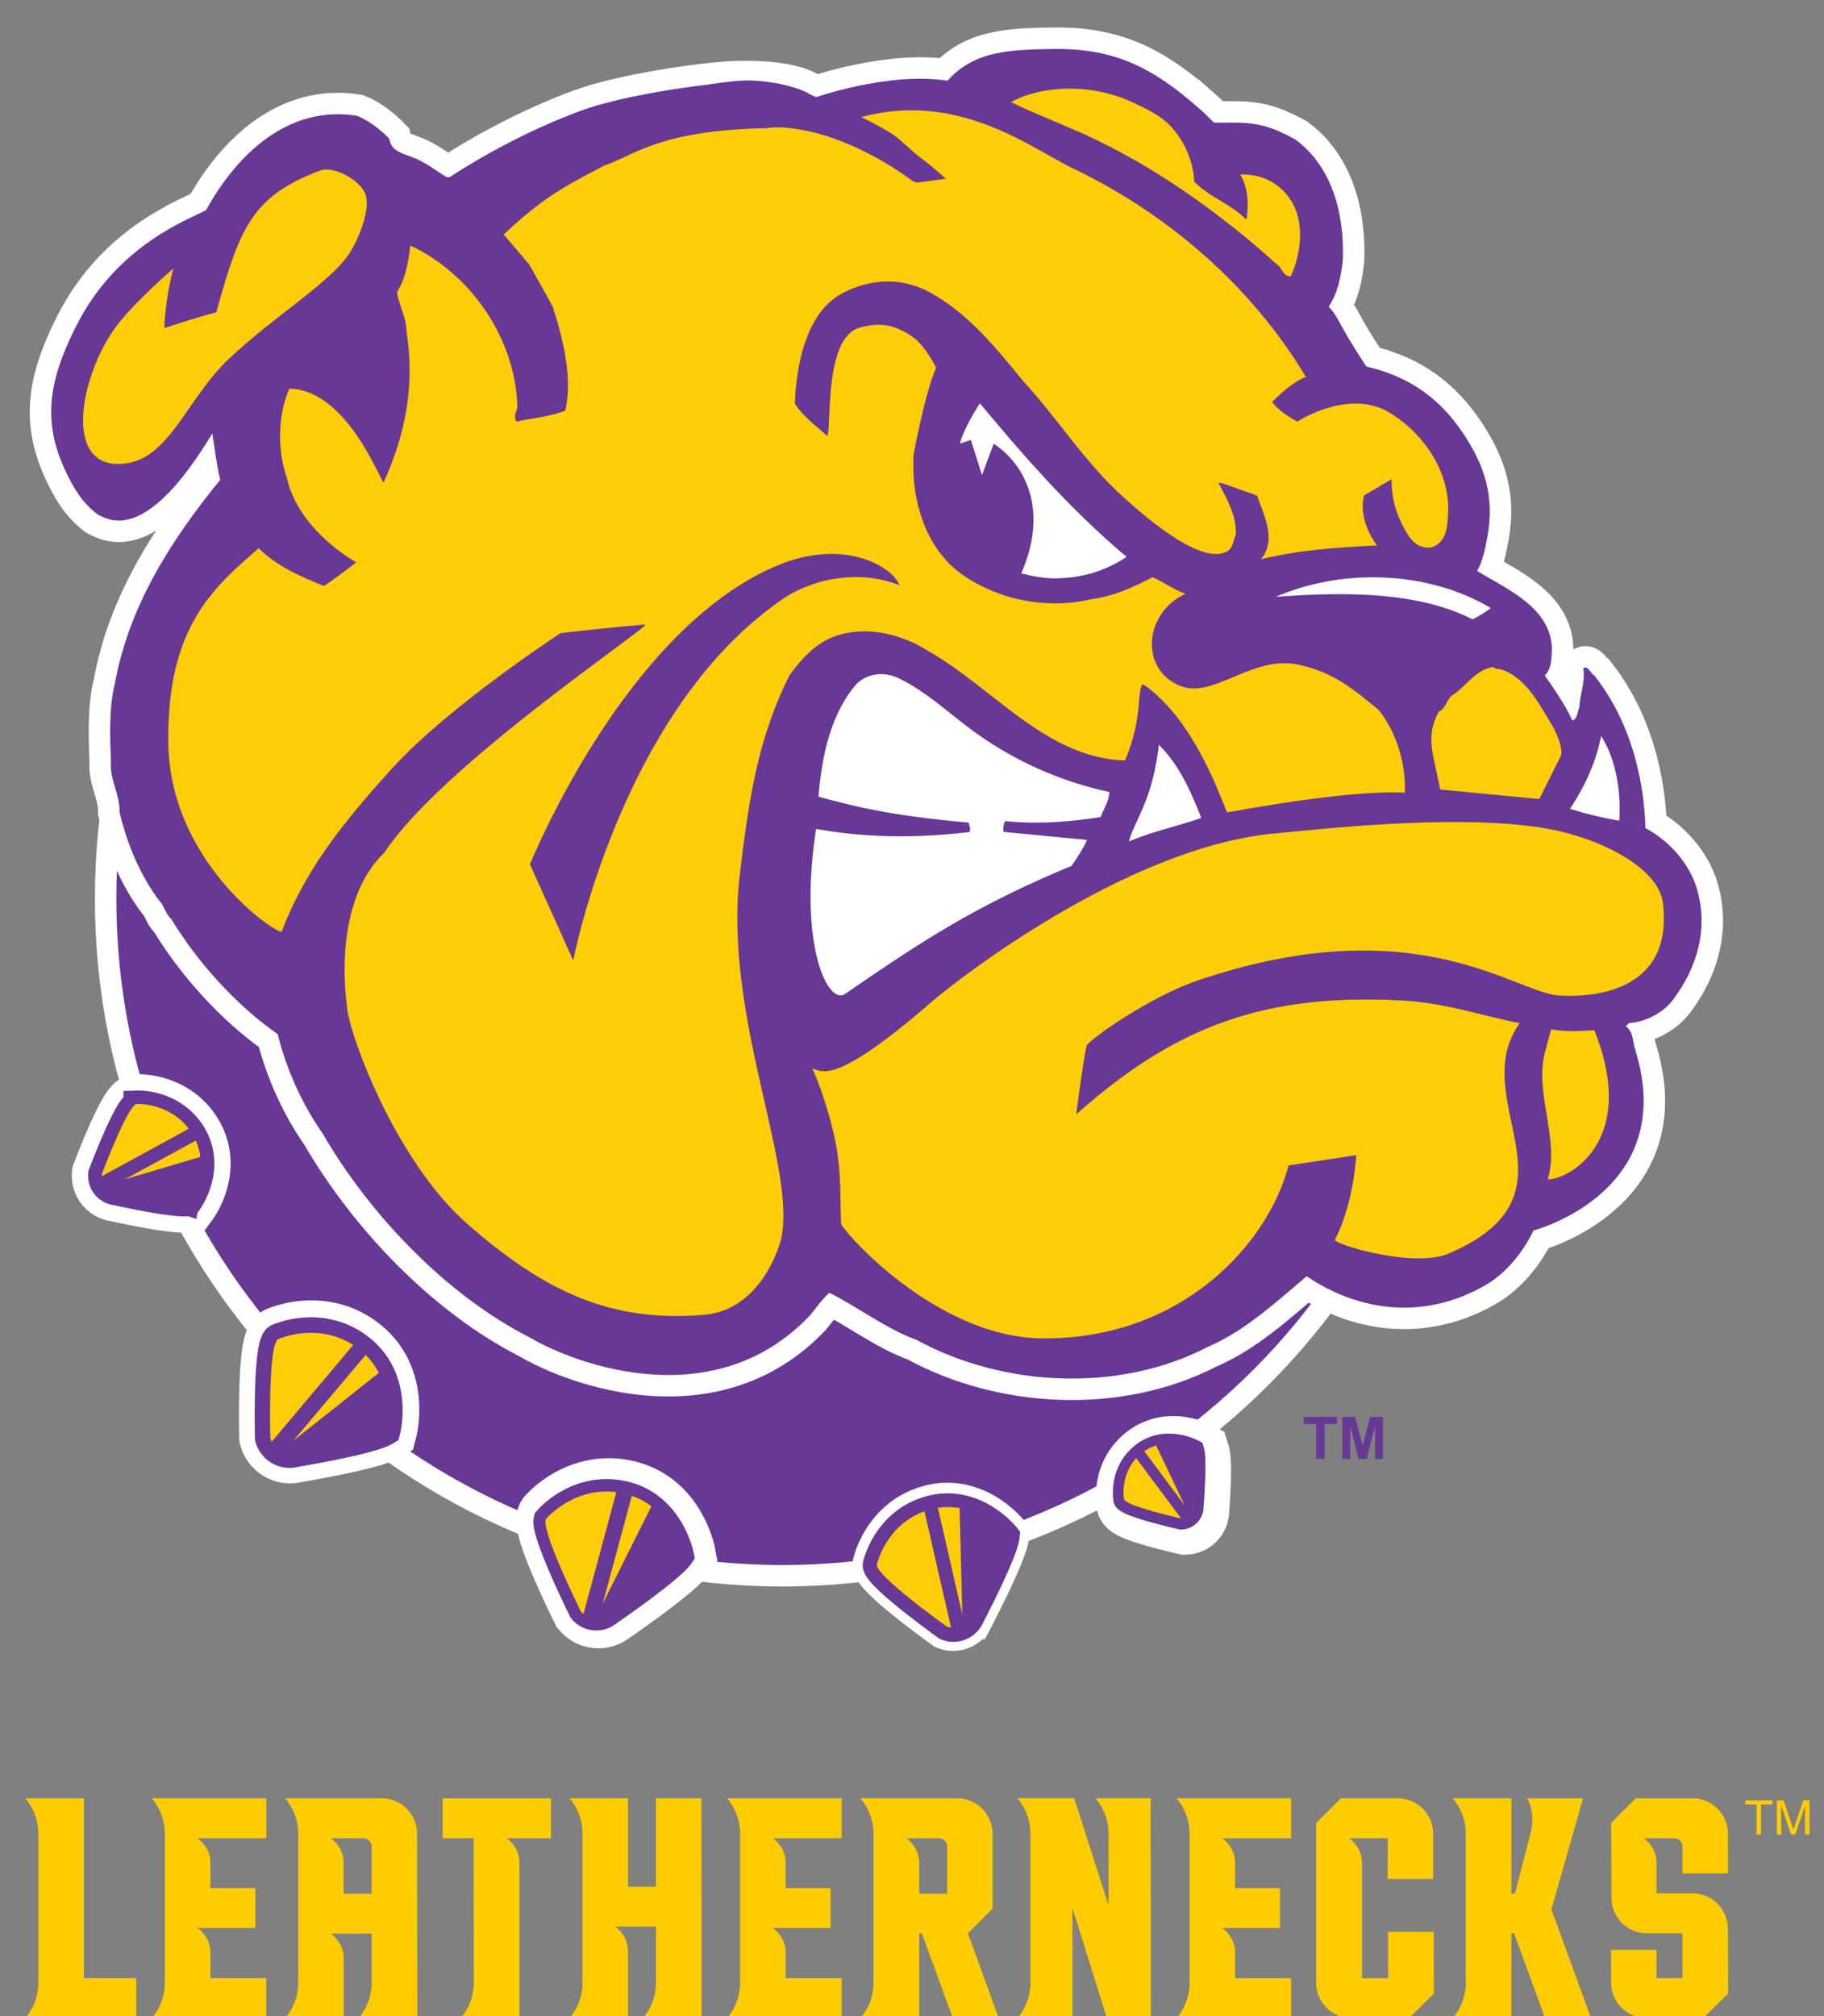
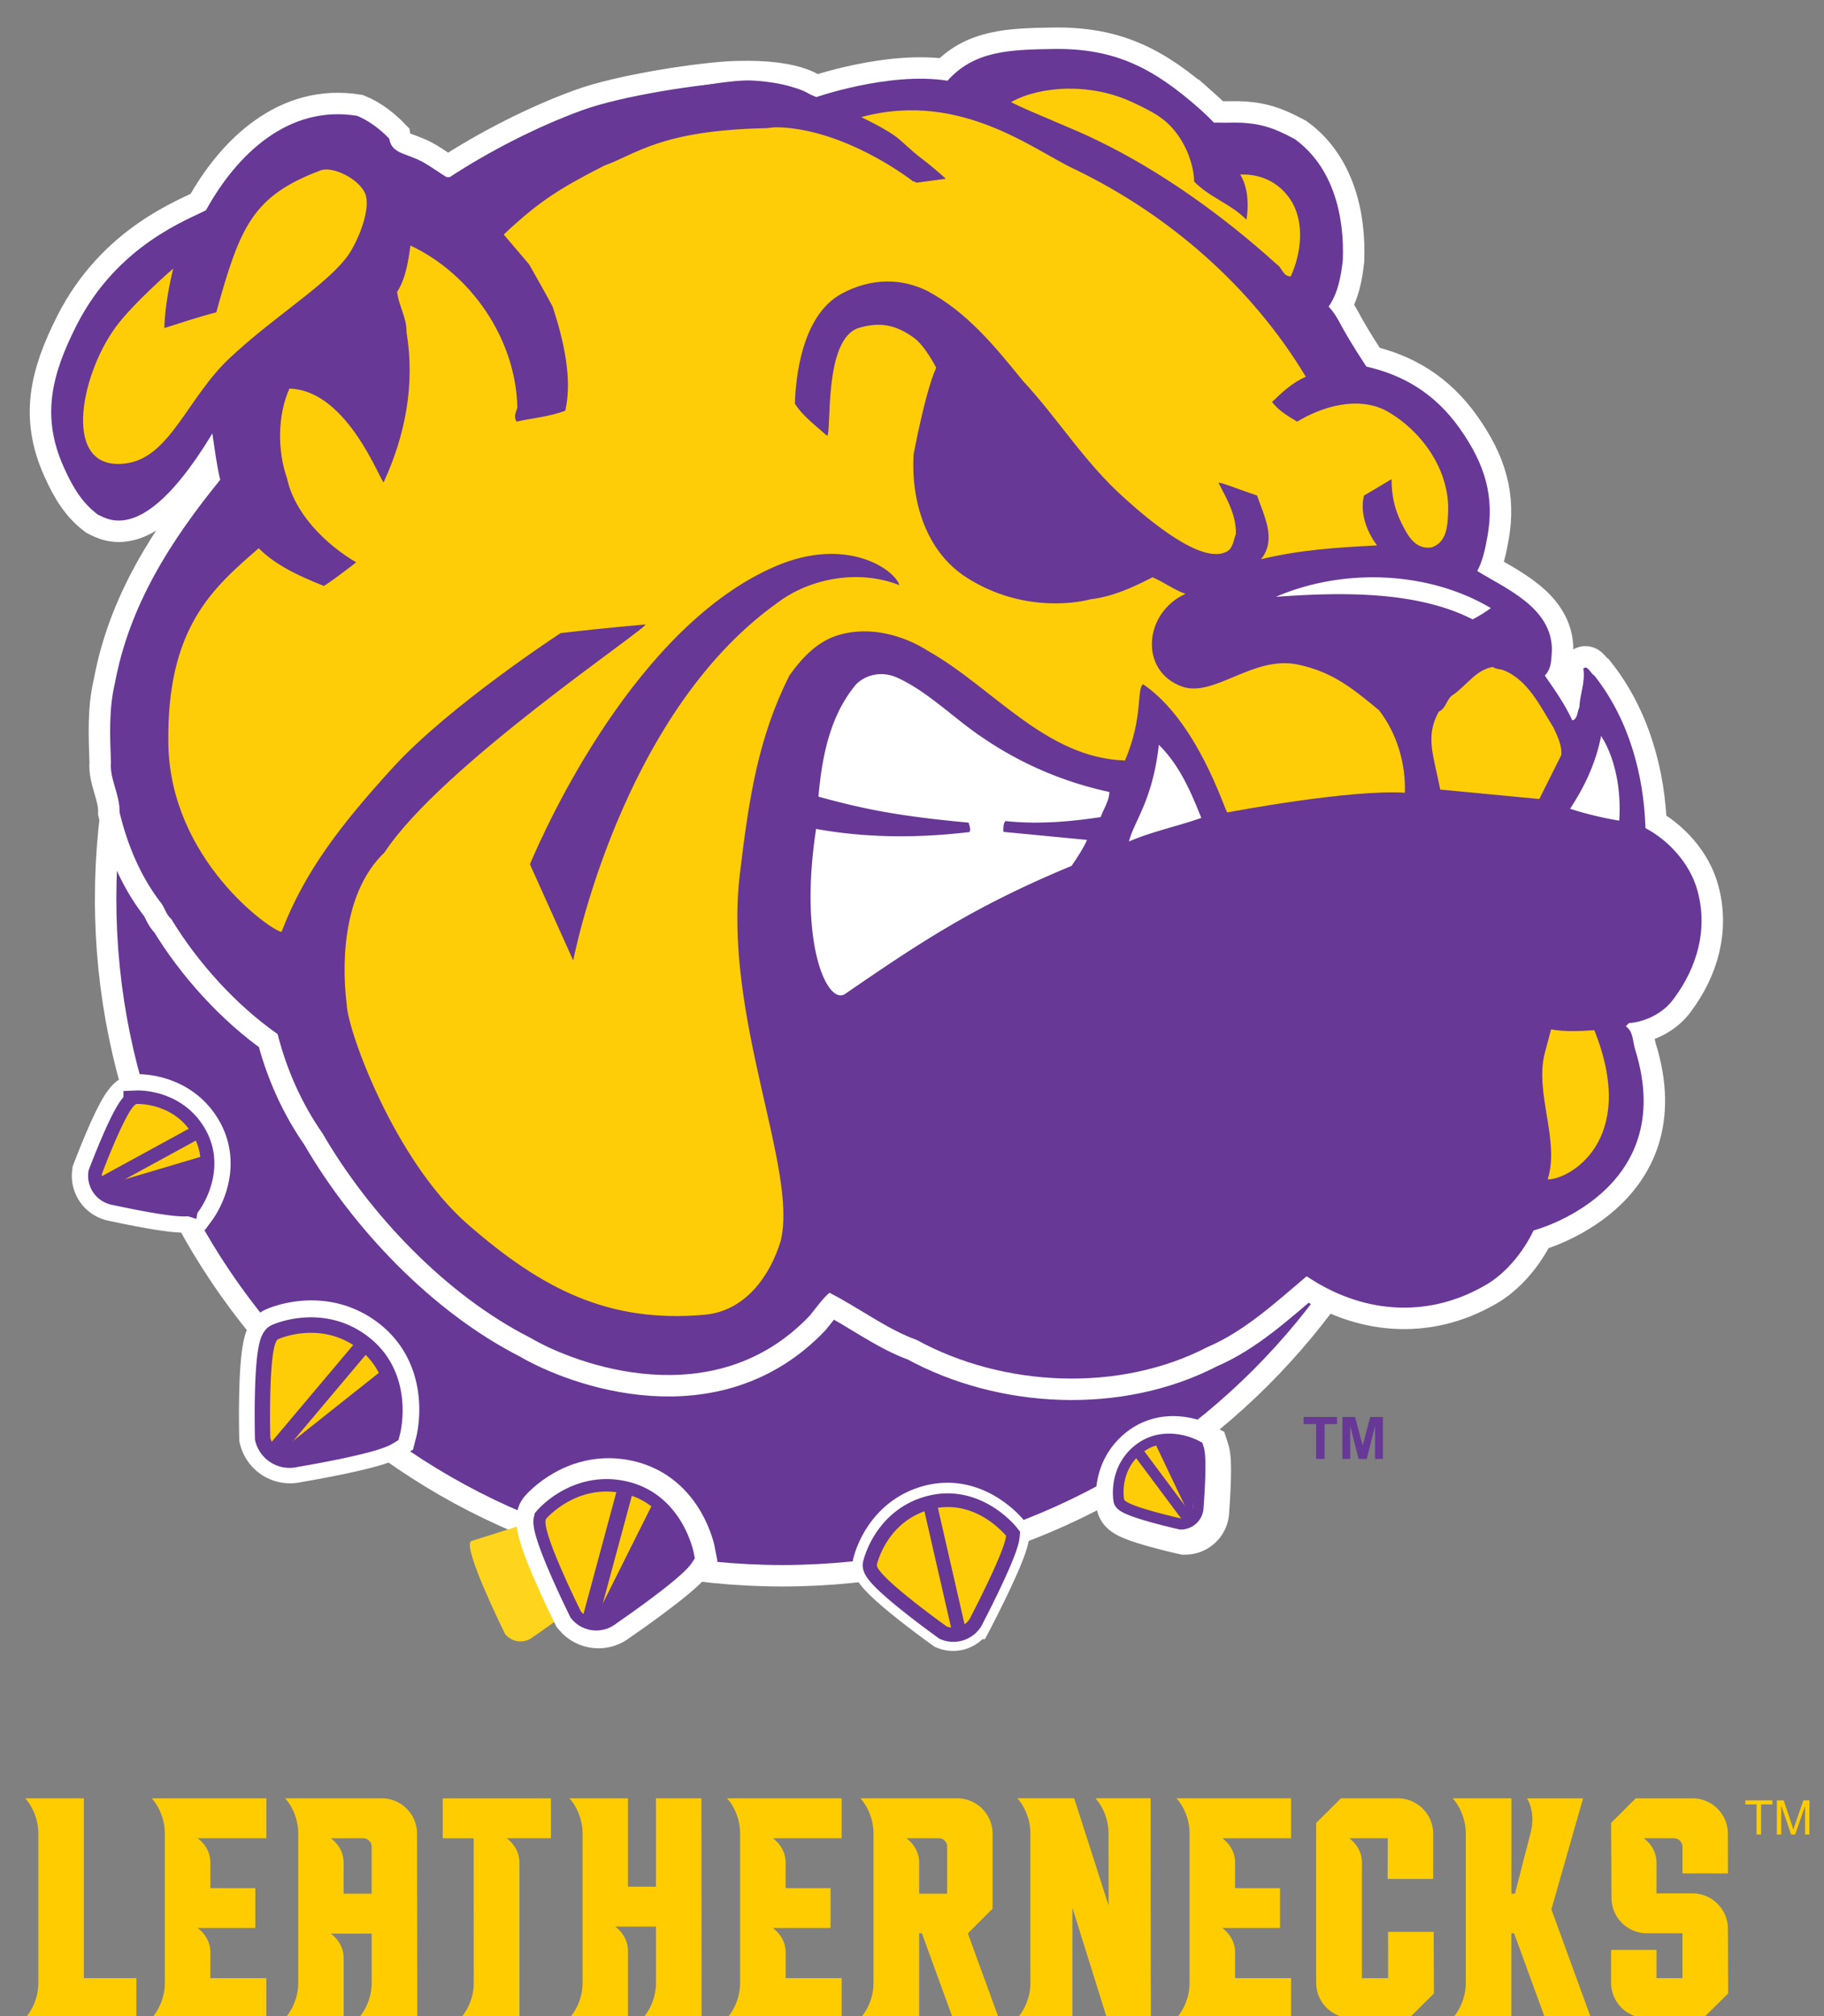
<svg xmlns="http://www.w3.org/2000/svg" width="95" height="105" fill="none">
  <rect width="100%" height="100%" fill="#808080" stroke="none" />
  <g clip-path="url(#a)">
    <path d="M68.547 75.983v-1.817h-.65v-.37h1.74v.37h-.649v1.817h-.441ZM69.915 75.983v-2.187h.661l.397 1.492.392-1.492h.662v2.187h-.41v-1.72l-.434 1.72h-.425l-.434-1.72v1.72h-.409Z" fill="#673895" />
    <path d="m48.304 6.44-1.581 2.281-.941-.629 1.117-2.168 1.405.517ZM21.717 16.431l-1.582 3.1-1.538-1.997.814-2.134 2.306 1.031ZM61.776 9.238l-1.58 2.316-1.292-2.291 1.493-1.344 1.379 1.32Z" fill="#FED41D" />
    <path d="M6.059 46.819c0-19.158 15.53-34.688 34.685-34.688 19.156 0 34.685 15.53 34.685 34.688 0 19.157-15.53 34.688-34.685 34.688S6.06 65.977 6.06 46.82Z" fill="#fff" />
    <path d="M6.059 46.819c0-19.158 15.53-34.688 34.685-34.688 19.156 0 34.685 15.53 34.685 34.688 0 19.157-15.53 34.688-34.685 34.688S6.06 65.977 6.06 46.82Z" stroke="#fff" stroke-width="2.235" stroke-miterlimit="3.864" />
    <path d="M6.059 46.819c0-19.158 15.53-34.688 34.685-34.688 19.156 0 34.685 15.53 34.685 34.688 0 19.157-15.53 34.688-34.685 34.688S6.06 65.977 6.06 46.82Z" fill="#673895" />
    <path d="M62.479 5.669c.303.268.541.503.749.72.264-.009.467.008.79 0 1.541-.041 2.307.262 3.421.857 1.987 1.443 2.59 3.972 2.499 6.306-.092.819-.246 1.71-.739 2.416.606.66.396.746 1.967 3.125 1.893.43 3.555 1.371 4.872 3.234 1.303 1.844 1.811 3.533 1.433 5.61-.112.625-.235 1.249-.532 1.802 1.546.942 3.88 1.924 3.89 4.093-.032.452 0 .974-.37 1.352.554.789 1.076 1.557 1.434 2.334.276-.06.255-.46.369-.695.02-.686.317-1.269.204-2.006.215-.206.39.276.573.367 1.801 2.273 2.58 5.18 2.662 7.944 1.218.645 2.323 1.853 2.702 3.236.573 2.037-.02 4.033-1.228 5.65-.513.716-1.413 1.197-2.335 1.27l-.162.163c.409.306.337.735.491 1.229 2.313 7.427-5.3 9.408-5.3 9.408s-.804 1.856-2.479 2.834c-3.149 1.838-6.562 1.423-9.335-.45-1.599 1.351-3.236 2.866-5.16 3.684-4.616 2.396-10.655 2.09-15.15-.367-1.565-.563-3.008-1.68-4.544-2.457-.348.287-.737.84-1.024 1.188-4.955 5.222-12.16 2.569-14.576 1.146-4.37-2.222-8.352-6.41-10.809-10.646-1.086-1.556-1.864-3.317-2.333-5.16-2.18-1.525-4.177-3.747-5.528-5.978-.327-.297-.348-.656-.614-.942-1.014-1.34-1.689-2.958-2.088-4.626.02-.943-.532-1.752-.451-2.621-.051-1.361-.112-2.785.205-4.096.747-4.053 2.897-7.42 5.486-10.604-.195-.829-.276-1.556-.41-2.416-3.428 5.688-5.322 4.555-5.977 4.218-.788-.594-1.278-1.381-1.76-2.458-1.18-2.633-.645-4.794.655-7.37 2.146-4.255 5.926-5.559 6.755-6.019 1.618-2.937 4.309-5.487 7.861-4.914.635.256 1.22.717 1.68 1.188.102.685.706.757 1.228.983.634.224 1.177.675 1.76 1.023h.163c2.1-1.371 4.533-2.613 6.845-3.464 2.098-.777 6.329-1.412 8.037-1.467 3.44-.112 4.09.803 4.09.803s3.902-1.379 6.953-.892c1.393-1.566 3.253-1.617 5.488-1.653 3.219-.053 5.232.985 7.642 3.118" fill="#fff" />
    <path d="M62.479 5.669c.303.268.541.503.749.72.264-.009.467.008.79 0 1.541-.041 2.307.262 3.421.857 1.987 1.443 2.59 3.972 2.499 6.306-.092.819-.246 1.71-.739 2.416.606.66.396.746 1.967 3.125 1.893.43 3.555 1.371 4.872 3.234 1.303 1.844 1.811 3.533 1.433 5.61-.112.625-.235 1.249-.532 1.802 1.546.942 3.88 1.924 3.89 4.093-.032.452 0 .974-.37 1.352.554.789 1.076 1.557 1.434 2.334.276-.06.255-.46.369-.695.02-.686.317-1.269.204-2.006.215-.206.39.276.573.367 1.801 2.273 2.58 5.18 2.662 7.944 1.218.645 2.323 1.853 2.702 3.236.573 2.037-.02 4.033-1.228 5.65-.513.716-1.413 1.197-2.335 1.27l-.162.163c.409.306.337.735.491 1.229 2.313 7.427-5.3 9.408-5.3 9.408s-.804 1.856-2.479 2.834c-3.149 1.838-6.562 1.423-9.335-.45-1.599 1.351-3.236 2.866-5.16 3.684-4.616 2.396-10.655 2.09-15.15-.367-1.565-.563-3.008-1.68-4.544-2.457-.348.287-.737.84-1.024 1.188-4.955 5.222-12.16 2.569-14.576 1.146-4.37-2.222-8.352-6.41-10.809-10.646-1.086-1.556-1.864-3.317-2.333-5.16-2.18-1.525-4.177-3.747-5.528-5.978-.327-.297-.348-.656-.614-.942-1.014-1.34-1.689-2.958-2.088-4.626.02-.943-.532-1.752-.451-2.621-.051-1.361-.112-2.785.205-4.096.747-4.053 2.897-7.42 5.486-10.604-.195-.829-.276-1.556-.41-2.416-3.428 5.688-5.322 4.555-5.977 4.218-.788-.594-1.278-1.381-1.76-2.458-1.18-2.633-.645-4.794.655-7.37 2.146-4.255 5.926-5.559 6.755-6.019 1.618-2.937 4.309-5.487 7.861-4.914.635.256 1.22.717 1.68 1.188.102.685.706.757 1.228.983.634.224 1.177.675 1.76 1.023h.163c2.1-1.371 4.533-2.613 6.845-3.464 2.098-.777 6.329-1.412 8.037-1.467 3.44-.112 4.09.803 4.09.803s3.902-1.379 6.953-.892c1.393-1.566 3.253-1.617 5.488-1.653 3.219-.053 5.232.985 7.642 3.118Z" stroke="#fff" stroke-width="2.235" stroke-miterlimit="3.864" />
    <path d="M62.479 5.669c.303.268.541.503.749.72.264-.009.467.008.79 0 1.541-.041 2.307.262 3.421.857 1.987 1.443 2.59 3.972 2.499 6.306-.092.819-.246 1.71-.739 2.416.606.66.396.746 1.967 3.125 1.893.43 3.555 1.371 4.872 3.234 1.303 1.844 1.811 3.533 1.433 5.61-.112.625-.235 1.249-.532 1.802 1.546.942 3.88 1.924 3.89 4.093-.032.452 0 .974-.37 1.352.554.789 1.076 1.557 1.434 2.334.276-.06.255-.46.369-.695.02-.686.317-1.269.204-2.006.215-.206.39.276.573.367 1.801 2.273 2.58 5.18 2.662 7.944 1.218.645 2.323 1.853 2.702 3.236.573 2.037-.02 4.033-1.228 5.65-.513.716-1.413 1.197-2.335 1.27l-.162.163c.409.306.337.735.491 1.229 2.313 7.427-5.3 9.408-5.3 9.408s-.804 1.856-2.479 2.834c-3.149 1.838-6.562 1.423-9.335-.45-1.599 1.351-3.236 2.866-5.16 3.684-4.616 2.396-10.655 2.09-15.15-.367-1.565-.563-3.008-1.68-4.544-2.457-.348.287-.737.84-1.024 1.188-4.955 5.222-12.16 2.569-14.576 1.146-4.37-2.222-8.352-6.41-10.809-10.646-1.086-1.556-1.864-3.317-2.333-5.16-2.18-1.525-4.177-3.747-5.528-5.978-.327-.297-.348-.656-.614-.942-1.014-1.34-1.689-2.958-2.088-4.626.02-.943-.532-1.752-.451-2.621-.051-1.361-.112-2.785.205-4.096.747-4.053 2.897-7.42 5.486-10.604-.195-.829-.276-1.556-.41-2.416-3.428 5.688-5.322 4.555-5.977 4.218-.788-.594-1.278-1.381-1.76-2.458-1.18-2.633-.645-4.794.655-7.37 2.146-4.255 5.926-5.559 6.755-6.019 1.618-2.937 4.309-5.487 7.861-4.914.635.256 1.22.717 1.68 1.188.102.685.706.757 1.228.983.634.224 1.177.675 1.76 1.023h.163c2.1-1.371 4.533-2.613 6.845-3.464 2.098-.777 6.329-1.412 8.037-1.467 3.44-.112 4.09.803 4.09.803s3.902-1.379 6.953-.892c1.393-1.566 3.253-1.617 5.488-1.653 3.219-.053 5.232.985 7.642 3.118" fill="#673895" />
    <path d="M61.429 7.152c.528.787.766 1.71.766 2.305.827.843 1.897 1.145 2.725 1.988.25-1.58-.328-2.354-.328-2.354 1.162-.052 2.148.491 2.712 1.455.648 1.14.453 2.698-.078 3.85-.411 0-.449-.455-.707-.612-2.847-2.578-6.089-4.89-9.378-6.478-1.057-.537-3.428-1.448-4.487-1.987 1.51-.842 4.145-1.038 6.394.037 1.05.502 1.734.83 2.381 1.796M56.056 8.853c4.82 2.344 9.141 6.073 11.956 10.772-.686.286-1.238.808-1.76 1.31.348.46.849.748 1.31 1.024 1.3-.788 3.141-1.34 4.626-.573 1.843 1.024 3.336 3.097 3.234 5.308-.03.66-.05 1.54-.86 1.817-.849.123-1.24-.604-1.575-1.282-.38-.768-.51-1.507-.51-2.275-.513.315-1.435.854-1.435.854-.334 1.362.681 2.597.681 2.597-2.21.113-4.038.238-6.045.72.84-1.035.133-2.304-.205-3.317-1.15-.39-1.985-.737-2.006-.654.43.827.932 1.688.901 2.66-.133.327-.143.789-.533.942-1.28.584-3.863-1.54-5.282-2.826-2.077-1.862-3.407-4.074-5.28-6.1-1.475-1.813-2.898-3.562-4.955-4.668-1.341-.676-2.927-.7-4.463.122-2.144 1.148-2.411 4.5-2.456 5.733.389.635 1.105 1.167 1.678 1.679.257-.112-.223-5.064 1.67-5.623 1.077-.318 1.903-.161 2.834.505.611.436 1.179 1.576 1.179 1.576-.574 1.248-1.178 4.524-1.178 4.524-.134 2.406.632 5.03 2.742 6.388 2.669 1.718 5.416 1.424 6.47 1.147 1.177-.143 2.211-.625 3.235-1.147.592.246 1.105.656 1.718.86-2.181.99-2.413 4.009-.208 4.821 1.688.622 3.71-1.632 6.065-1.135 1.845.389 2.895 1.29 4.216 2.374.931 1.199 1.402 2.764 1.35 4.3-2.907-.175-8.935.973-9.253 1.024-.163-.205-1.566-4.764-4.381-6.675-.358.266.03 1.68-.941 3.971-4.115-.122-6.868-3.786-10.236-5.692-1.31-.838-3.03-1.31-4.627-.858-1.154.325-1.944 1.187-2.62 2.128-1.597 3.195-2.09 6.226-2.58 10.361-.879 7.436 3.05 15.334 2.13 19.08-.542 1.792-1.824 3.661-3.972 3.849-4.978.44-8.448-1.325-12.324-4.708-3.834-3.347-6.254-10.094-6.305-11.425-.317-2.59-.062-6.01 1.965-7.944C22.95 39.925 33.67 32.76 33.619 32.524c0 0-1.848.147-4.421.45 0 0-5.8 3.78-8.743 7.01-2.713 2.977-4.584 5.396-5.793 8.55-.542-.063-5.805-3.753-5.895-9.813-.088-6.057 2.333-8.102 4.708-10.17.91.921 2.19 1.485 3.397 1.966.564-.358 1.68-1.229 1.68-1.229-1.628-.962-3.214-2.559-3.603-4.38-.502-1.423-.502-3.256.123-4.669 3.062.072 4.78 4.965 4.913 4.873 1.106-2.407 1.647-5.057 1.187-7.821.01-.768-.4-1.342-.49-2.088.459-.706.592-1.659.695-2.416 3.153 1.484 5.487 4.852 5.57 8.435-.075.266-.206.47-.044.737.852-.195 1.742-.256 2.54-.573.388-1.7-.113-3.737-.655-5.406-.358-.684-.819-1.474-1.228-2.21l-1.324-1.555c1.893-1.791 3.018-2.451 5.25-3.597 1.618-.563 2.886-1.839 8.484-1.945 1.841-.294 5.212.52 7.745 2.844l1.549-.208c-1.654-1.498-3.36-2.585-4.959-3.046 5.494-1.8 9.53 1.587 11.751 2.59M11.925 18.685c-2.159 2.042-3.068 5.117-5.328 5.444-3.404.493-2.447-4.515-.59-7.069.915-1.258 3.017-3.075 3.017-3.075-.465 1.857-.463 3.1-.463 3.1.898-.284 1.79-.584 2.703-.817 1.241-4.489 1.899-6.056 5.42-7.39.648-.245 1.98.432 2.318 1.166.372.808-.386 2.557-.86 3.234-1.069 1.53-3.882 3.2-6.217 5.407" fill="#FFCD07" />
-     <path d="M58.677 29.002a6.566 6.566 0 0 1-3.357 1.106c-.768.06-1.455-.083-2.13-.247 1.386-3.167.328-5.568-1.432-6.756l-.614 1.638-.577-1.83-.57.192c.153-.625.66-1.515 1.039-2.099 1.799 2.148 4.41 5.282 7.641 7.996Z" fill="#fff" />
    <path d="M46.845 30.476c-2.089-.83-4.648-.389-6.388.942-8.164 5.839-10.601 18.605-10.601 18.605L27.6 45.011c.85-2.015 5.543-12.424 12.816-15.53 3.66-1.564 6.162.155 6.428.995Z" fill="#673895" />
    <path d="M77.646 31.67a7.01 7.01 0 0 1-.947.587c-2.957-1.513-6.963-1.411-10.248-1.174 3.477-1.502 7.912-1.365 11.195.586Z" fill="#fff" />
    <path d="M78.288 34.898c1.3.502 1.946 1.915 2.621 2.99.206.45.45.931.41 1.432l-1.147 2.294-5.159-.492c-.36-1.835-.788-2.754-.082-4.053.369-.175.39-.563.656-.819.767-.49 1.26-1.372 2.17-1.515.153.123.358.103.531.163Z" fill="#FFCD07" />
    <path d="M51.184 38.42a18.587 18.587 0 0 0 6.593 2.825c0 .45-.298.881-.451 1.31-1.68.256-3.356.379-4.954.206-.154.143-.108.564-.108.564l4.35.417c-.144.369-.568 1.015-.803 1.353-5.125 2.127-7.96 4.036-11.796 6.67-.9.614-2.438-2.554-1.51-8.595 2.64.48 5.322.48 7.984.164.092-.113 0-.338-.04-.492-4.006-.362-5.774-.798-7.822-1.351.184-2.098.604-4.238 1.966-5.855.573-.564 1.432-.676 2.17-.329 1.597.738 2.958 2.14 4.421 3.113M84.336 42.74a18.442 18.442 0 0 1-2.56-.617c.189-.32 1.234-1.791 1.612-3.792 0 0 1.13 1.536.948 4.408M62.568 42.596c-1.24.44-2.559.706-3.767 1.229.246-1.034 1.23-2.1 1.555-5.037 1.096 1.086 1.669 2.456 2.212 3.808" fill="#fff" />
-     <path d="M80.687 43.176c2.554.465 5.687 1.973 5.919 3.83.616 4.925-4.171 4.907-5.287 4.845-2.212.03-7.363-4.73-18.958-.78-2.473.844-5.598 3.042-5.772 3.4-.236 1.168-.532 3.563-.532 3.563 5.18-4.625 9.85-6.277 16.786-5.937 2.5.122 4.207.788 6.306 1.188-2.872 4.052 3.566 8.88-3.685 11.996-1.843.793-5.986-.489-5.935-.705 1.016-2.032 1.104-4.413 1.104-4.413l-3.522.533c-1.047 4.068-5.565 9.084-12.856 9.007-5.214-.055-9.867-5.016-10.441-5.936-.072-1.148.026-2.587-.28-4.2-.3-1.57-.98-3.478-1.236-3.909.471.032.929 1.123 6.224-3.48 1.268-1.1 10.08-8.003 17.77-8.762 3.603-.356 10.09-1.023 14.395-.24" fill="#FFCD07" />
    <path d="M83.038 53.653c2.337 5.85-1.406 7.801-2.43 7.771.645-2.039-.692-4.486-.15-6.585l.329-1.228c.747.133 1.473.092 2.251.042" fill="#FFCD07" />
-     <path d="M28.588 78.981s1.602-1.863 4.059-1.283c2.488.586 2.983 3.25 2.983 3.25-.494.754-3.79 3.01-3.79 3.01-.44.37-1.098.313-1.468-.13 0 0-2.226-4.477-1.784-4.847" fill="#FED41D" />
+     <path d="M28.588 78.981c2.488.586 2.983 3.25 2.983 3.25-.494.754-3.79 3.01-3.79 3.01-.44.37-1.098.313-1.468-.13 0 0-2.226-4.477-1.784-4.847" fill="#FED41D" />
    <path d="M28.588 78.981s1.602-1.863 4.059-1.283c2.488.586 2.983 3.25 2.983 3.25-.494.754-3.79 3.01-3.79 3.01-.44.37-1.098.313-1.468-.13 0 0-2.226-4.477-1.784-4.847Z" stroke="#fff" stroke-width="3.286" stroke-miterlimit="3.864" />
    <path d="M28.473 79.061s1.603-1.863 4.06-1.284c2.488.587 2.984 3.25 2.984 3.25-.495.754-3.79 3.01-3.79 3.01a1.042 1.042 0 0 1-1.469-.128s-2.226-4.478-1.785-4.848" fill="#FED41D" />
    <path d="M28.473 79.061s1.603-1.863 4.06-1.284c2.488.587 2.984 3.25 2.984 3.25-.495.754-3.79 3.01-3.79 3.01a1.042 1.042 0 0 1-1.469-.128s-2.226-4.478-1.785-4.848Z" stroke="#673895" stroke-width="1.269" stroke-miterlimit="3.864" />
    <path d="M28.467 79.074s1.602-1.862 4.061-1.283c2.488.586 2.982 3.25 2.982 3.25-.493.754-3.788 3.01-3.788 3.01-.443.37-1.1.313-1.47-.13 0 0-2.226-4.477-1.785-4.847" fill="#FFCD07" />
    <path d="M14.533 69.689s2.24-1.011 4.223.553c2.007 1.583 1.328 4.206 1.328 4.206-.764.474-4.705 1.126-4.705 1.126a1.043 1.043 0 0 1-1.277-.737s-.125-5 .431-5.148Z" fill="#FED41D" />
    <path d="M14.533 69.689s2.24-1.011 4.223.553c2.007 1.583 1.328 4.206 1.328 4.206-.764.474-4.705 1.126-4.705 1.126a1.043 1.043 0 0 1-1.277-.737s-.125-5 .431-5.148Z" stroke="#fff" stroke-width="3.286" stroke-miterlimit="3.864" />
    <path d="M14.509 69.728s2.238-1.012 4.221.553c2.007 1.583 1.33 4.206 1.33 4.206-.765.475-4.706 1.125-4.706 1.125a1.04 1.04 0 0 1-1.277-.737s-.126-4.999.432-5.147" fill="#FED41D" />
    <path d="M14.509 69.728s2.238-1.012 4.221.553c2.007 1.583 1.33 4.206 1.33 4.206-.765.475-4.706 1.125-4.706 1.125a1.04 1.04 0 0 1-1.277-.737s-.126-4.999.432-5.147Z" stroke="#673895" stroke-width="1.6" stroke-miterlimit="3.864" />
    <path d="M14.509 69.736s2.238-1.012 4.221.552c2.007 1.584 1.33 4.207 1.33 4.207-.765.473-4.706 1.125-4.706 1.125a1.04 1.04 0 0 1-1.277-.737s-.126-4.999.432-5.147" fill="#FFCD07" />
    <path d="M7.146 57.508s1.934-.078 2.918 1.649c.998 1.747-.27 3.462-.27 3.462-.698.12-3.766-.565-3.766-.565a.823.823 0 0 1-.716-.916s1.385-3.685 1.834-3.63" fill="#fff" />
    <path d="M7.146 57.508s1.934-.078 2.918 1.649c.998 1.747-.27 3.462-.27 3.462-.698.12-3.766-.565-3.766-.565a.823.823 0 0 1-.716-.916s1.385-3.685 1.834-3.63Z" stroke="#fff" stroke-width="3.129" stroke-miterlimit="3.864" />
    <path d="M7.146 57.508s1.934-.078 2.92 1.65c.996 1.747-.272 3.462-.272 3.462-.697.12-3.766-.566-3.766-.566a.823.823 0 0 1-.716-.915s1.384-3.685 1.834-3.63" fill="#673895" />
    <path d="M7.146 57.508s1.934-.078 2.92 1.65c.996 1.747-.272 3.462-.272 3.462-.697.12-3.766-.566-3.766-.566a.823.823 0 0 1-.716-.915s1.384-3.685 1.834-3.63Z" stroke="#673895" stroke-width="1.434" stroke-miterlimit="3.864" />
    <path d="M7.146 57.495s1.932-.078 2.92 1.649c.997 1.746-.272 3.462-.272 3.462-.698.118-3.768-.566-3.768-.566a.82.82 0 0 1-.714-.915s1.384-3.686 1.834-3.63" fill="#FFCD07" />
    <path d="M45.65 81.434s.507-2.255 2.806-2.86c2.327-.613 3.915 1.383 3.915 1.383-.077.843-1.819 4.175-1.819 4.175a.982.982 0 0 1-1.277.542s-3.829-2.737-3.626-3.24Z" fill="#FED41D" />
    <path d="M45.65 81.434s.507-2.255 2.806-2.86c2.327-.613 3.915 1.383 3.915 1.383-.077.843-1.819 4.175-1.819 4.175a.982.982 0 0 1-1.277.542s-3.829-2.737-3.626-3.24Z" stroke="#fff" stroke-width="2.47" stroke-miterlimit="3.864" />
    <path d="M45.663 81.474s.507-2.256 2.806-2.86c2.328-.612 3.916 1.382 3.916 1.382-.078.844-1.82 4.176-1.82 4.176a.981.981 0 0 1-1.277.542s-3.828-2.737-3.625-3.24Z" fill="#FED41D" />
    <path d="M45.663 81.474s.507-2.256 2.806-2.86c2.328-.612 3.916 1.382 3.916 1.382-.078.844-1.82 4.176-1.82 4.176a.981.981 0 0 1-1.277.542s-3.828-2.737-3.625-3.24Z" stroke="#673895" stroke-width="1.445" stroke-miterlimit="3.864" />
    <path d="M45.677 81.464s.509-2.255 2.807-2.86c2.327-.612 3.915 1.383 3.915 1.383-.077.844-1.819 4.175-1.819 4.175a.98.98 0 0 1-1.276.542s-3.83-2.736-3.627-3.24" fill="#FFCD07" />
-     <path d="m50.149 85.24-.18-7.074 2.902 1.732-2.722 5.342Z" fill="#673895" />
    <path d="m49.97 85.048-1.519-6.634" stroke="#673895" stroke-width=".723" stroke-miterlimit="3.864" />
    <path d="M58.76 78.294s-.269-1.471.947-2.412c1.23-.952 2.681-.166 2.681-.166.167.521-.027 2.946-.027 2.946a.636.636 0 0 1-.625.645s-2.97-.662-2.976-1.013Z" fill="#fff" />
    <path d="M58.76 78.294s-.269-1.471.947-2.412c1.23-.952 2.681-.166 2.681-.166.167.521-.027 2.946-.027 2.946a.636.636 0 0 1-.625.645s-2.97-.662-2.976-1.013Z" stroke="#fff" stroke-width="3.32" stroke-miterlimit="3.864" />
    <path d="M58.537 78.096s-.268-1.472.949-2.413c1.23-.952 2.68-.166 2.68-.166.166.522-.028 2.946-.028 2.946a.636.636 0 0 1-.624.646s-2.971-.663-2.977-1.013" fill="#673895" />
    <path d="M58.537 78.096s-.268-1.472.949-2.413c1.23-.952 2.68-.166 2.68-.166.166.522-.028 2.946-.028 2.946a.636.636 0 0 1-.624.646s-2.971-.663-2.977-1.013Z" stroke="#673895" stroke-width="1.098" stroke-miterlimit="3.864" />
    <path d="M58.544 78.07s-.267-1.473.948-2.413c1.23-.953 2.681-.166 2.681-.166.167.522-.027 2.945-.027 2.945a.636.636 0 0 1-.624.647s-2.97-.664-2.978-1.014" fill="#FFCD07" />
    <path d="M41.137 4.497s4.598 1.774 5.726 2.782a252.314 252.314 0 0 0 2.198 1.935l-1.492.242s-3.347-2.64-6.895-2.822c-3.548-.181-5.383-.484-5.383-.484l.121-1.472s2.58-.544 3.77-.483c1.19.06 1.955.302 1.955.302ZM14.201 75.888l5.889-4.674.385 3.568-6.274 1.106Z" fill="#673895" />
    <path d="m14.25 75.613 4.658-5.53" stroke="#673895" stroke-width=".828" stroke-miterlimit="3.864" />
    <path d="m5.122 61.828 5.672-1.683-.567 3.339-5.105-1.656Z" fill="#673895" />
    <path d="m5.39 61.619 5.085-2.777" stroke="#673895" stroke-width=".717" stroke-miterlimit="3.864" />
    <path d="m30.775 84.75 3.363-6.726 1.857 3.071-5.22 3.654Z" fill="#673895" />
    <path d="m30.704 84.481 1.884-6.983" stroke="#673895" stroke-width=".828" stroke-miterlimit="3.864" />
    <path d="m62.08 79.194-1.974-4.142 2.35.112-.377 4.03Z" fill="#673895" />
    <path d="m61.914 79.148-2.77-3.712" stroke="#673895" stroke-width=".554" stroke-miterlimit="3.864" />
    <path d="M4.368 93.657v9.365h2.734v2.078H1.315s.681-.693.681-1.842v-7.756c0-1.15-.681-1.845-.681-1.845h3.053ZM10.956 103.022h2.916v2.079H7.903s.682-.694.682-1.844v-7.756c0-1.15-.682-1.844-.682-1.844h5.97v2.08H10.29s.657.423.668 1.255v1.343h2.341v2.077H10.29s.653.423.668 1.247v1.362l-.002.001ZM21.72 95.5l.013 9.599h-3.056s.68-.693.68-1.842v-2.554l-2.128.003s.669.432.669 1.275v3.119h-3.046s.681-.693.681-1.842v-7.756c0-1.15-.681-1.844-.681-1.844h5.026c1.018 0 1.843.823 1.843 1.842Zm-3.822 3.126h1.458v-2.449a.444.444 0 0 0-.443-.44h-1.685s.669.43.669 1.273V98.626ZM23.057 93.659h5.638v2.078h-2.308s.667.43.668 1.271v8.093h-3.062s.682-.693.682-1.842l-.004-7.52h-1.614v-2.08ZM34.166 93.657h2.367l.008 11.442h-3.056s.68-.693.68-1.842v-2.92h-2.127s.668.432.668 1.275v3.488h-3.047s.682-.693.682-1.842v-7.756c0-1.15-.682-1.844-.682-1.844h3.047v4.603h1.459v-4.603ZM40.92 103.022h2.916v2.079h-5.97s.681-.694.681-1.844v-7.756c0-1.15-.681-1.844-.681-1.844h5.97v2.08H40.25s.658.423.668 1.255v1.343h2.34v2.077h-3.008s.654.423.669 1.247v1.363ZM50.408 100.685l1.608 4.415h-2.393l-1.609-4.415h-.14v4.415h-3.06s.681-.693.681-1.842v-7.756c0-1.15-.681-1.844-.681-1.844h5.04c1.016 0 1.84.823 1.842 1.842v3.905l-1.28 1.28h-.008Zm-2.535-2.059h1.458v-2.51a.442.442 0 0 0-.437-.379h-1.69s.67.432.67 1.274v1.615ZM59.94 105.1h-2.29l-1.795-5.737v5.737h-2.868s.68-.693.68-1.843v-7.756c0-1.15-.68-1.845-.68-1.845h2.96l1.791 5.576-.002-3.732c0-1.15-.681-1.844-.681-1.844h2.874l.01 11.443v.001ZM64.329 103.022h2.916v2.079h-5.97s.682-.694.682-1.844v-7.756c0-1.15-.681-1.844-.681-1.844h5.969v2.08H63.66s.658.423.668 1.255v1.343h2.341v2.077h-3.01s.654.423.669 1.247v1.363ZM74.684 103.822l-1.292 1.279h-3a1.842 1.842 0 0 1-1.842-1.842v-8.32l1.291-1.281h2.96c1.018 0 1.843.825 1.843 1.84v2.358h-2.372l.007-2.12h-2.01s.645.42.665 1.236v6.051h1.365l-.004-2.412h2.374l.015 3.212v-.001ZM82.863 105.1h-2.394l-1.61-4.415h-.143v4.415H75.66s.682-.693.682-1.842v-7.756c0-1.15-.682-1.844-.682-1.844h3.06v4.968h.182l.805-3.124c.313-1.15-.178-1.842-.178-1.842h2.922l-1.649 5.78 2.063 5.661-.001-.001ZM89.996 100.45l.012 3.372-1.293 1.279h-2.96a1.842 1.842 0 0 1-1.842-1.842v-1.709h2.364v1.474h1.351v-2.338h-1.853a1.844 1.844 0 0 1-1.843-1.842l-.019-3.905 1.279-1.28h2.96c1.017 0 1.842.824 1.842 1.843l.004 2.066H87.63V96.18a.444.444 0 0 0-.444-.442H85.61s.667.43.667 1.275v1.595h1.873c1.016 0 1.843.824 1.844 1.842M91.488 95.542v-1.568h-.585v-.21h1.409v.21h-.589v1.568h-.235ZM92.546 95.542v-1.779h.353l.422 1.26.084.262c.02-.065.052-.16.094-.285l.427-1.238h.316v1.779h-.228v-1.488l-.516 1.488h-.212l-.514-1.514v1.514h-.228.002Z" fill="#FC0" />
  </g>
  <defs>
    <clipPath id="a">
      <path fill="#fff" d="M0 0h94.242v105H0z" />
    </clipPath>
  </defs>
</svg>